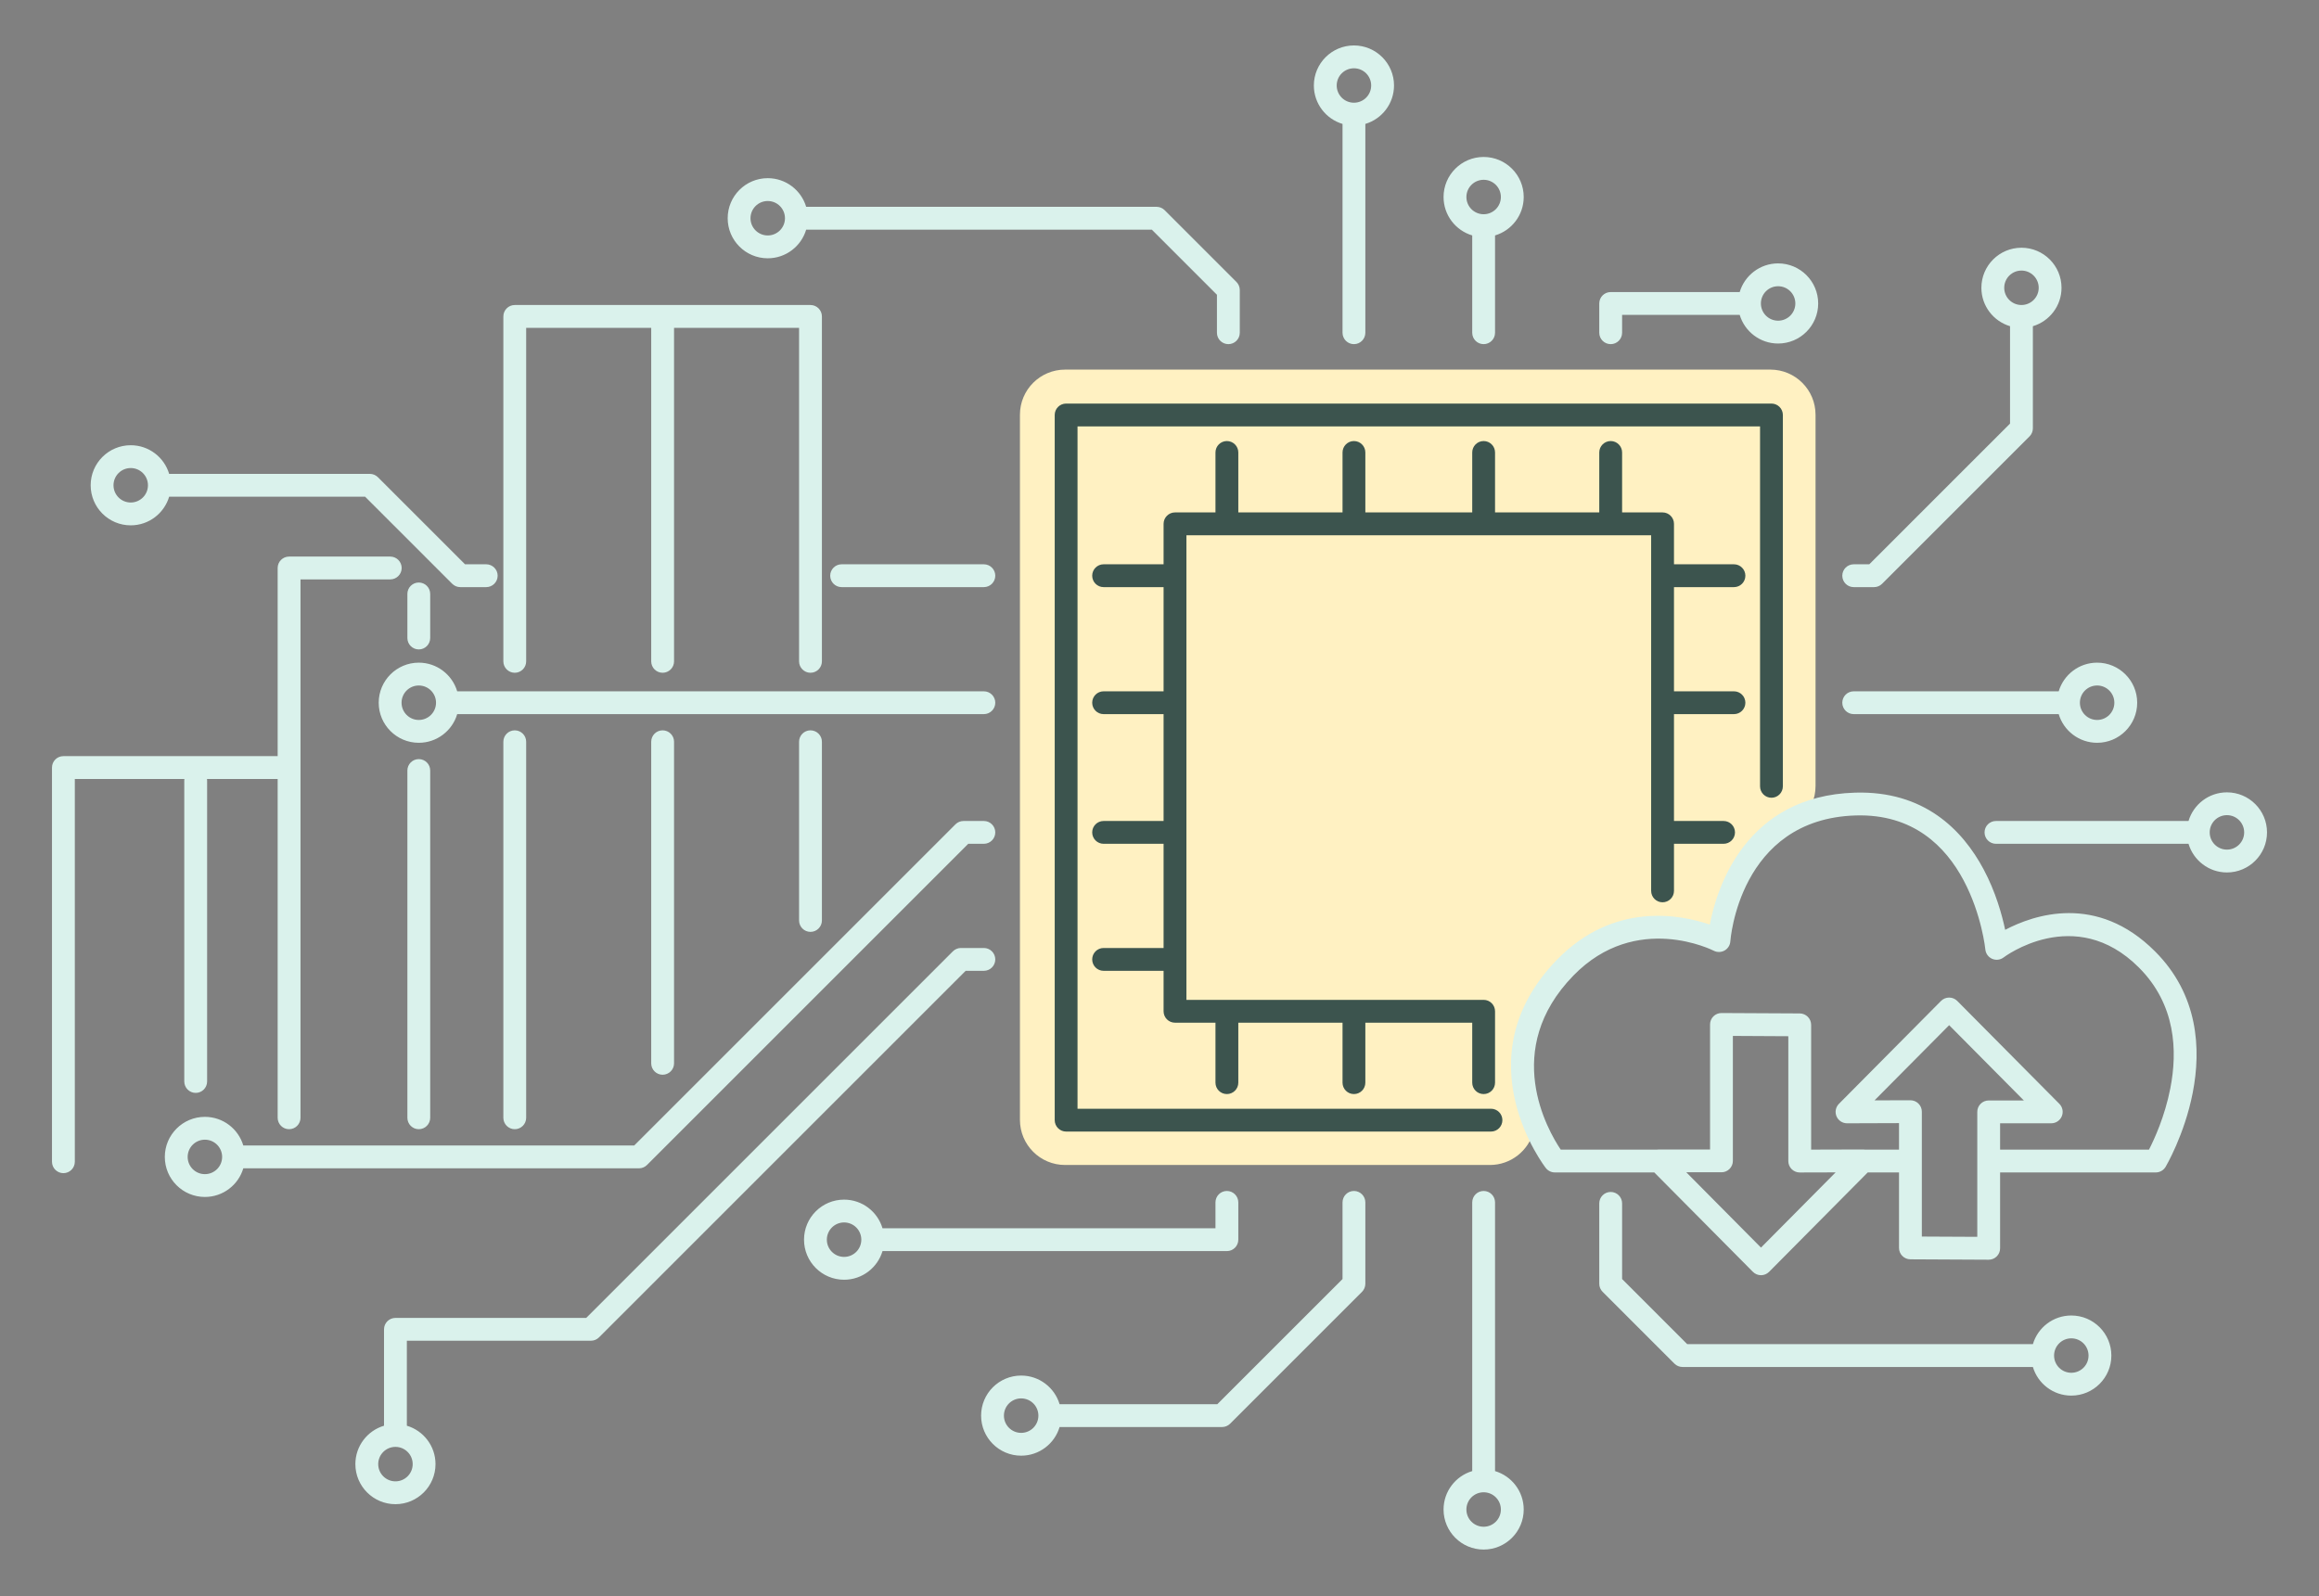
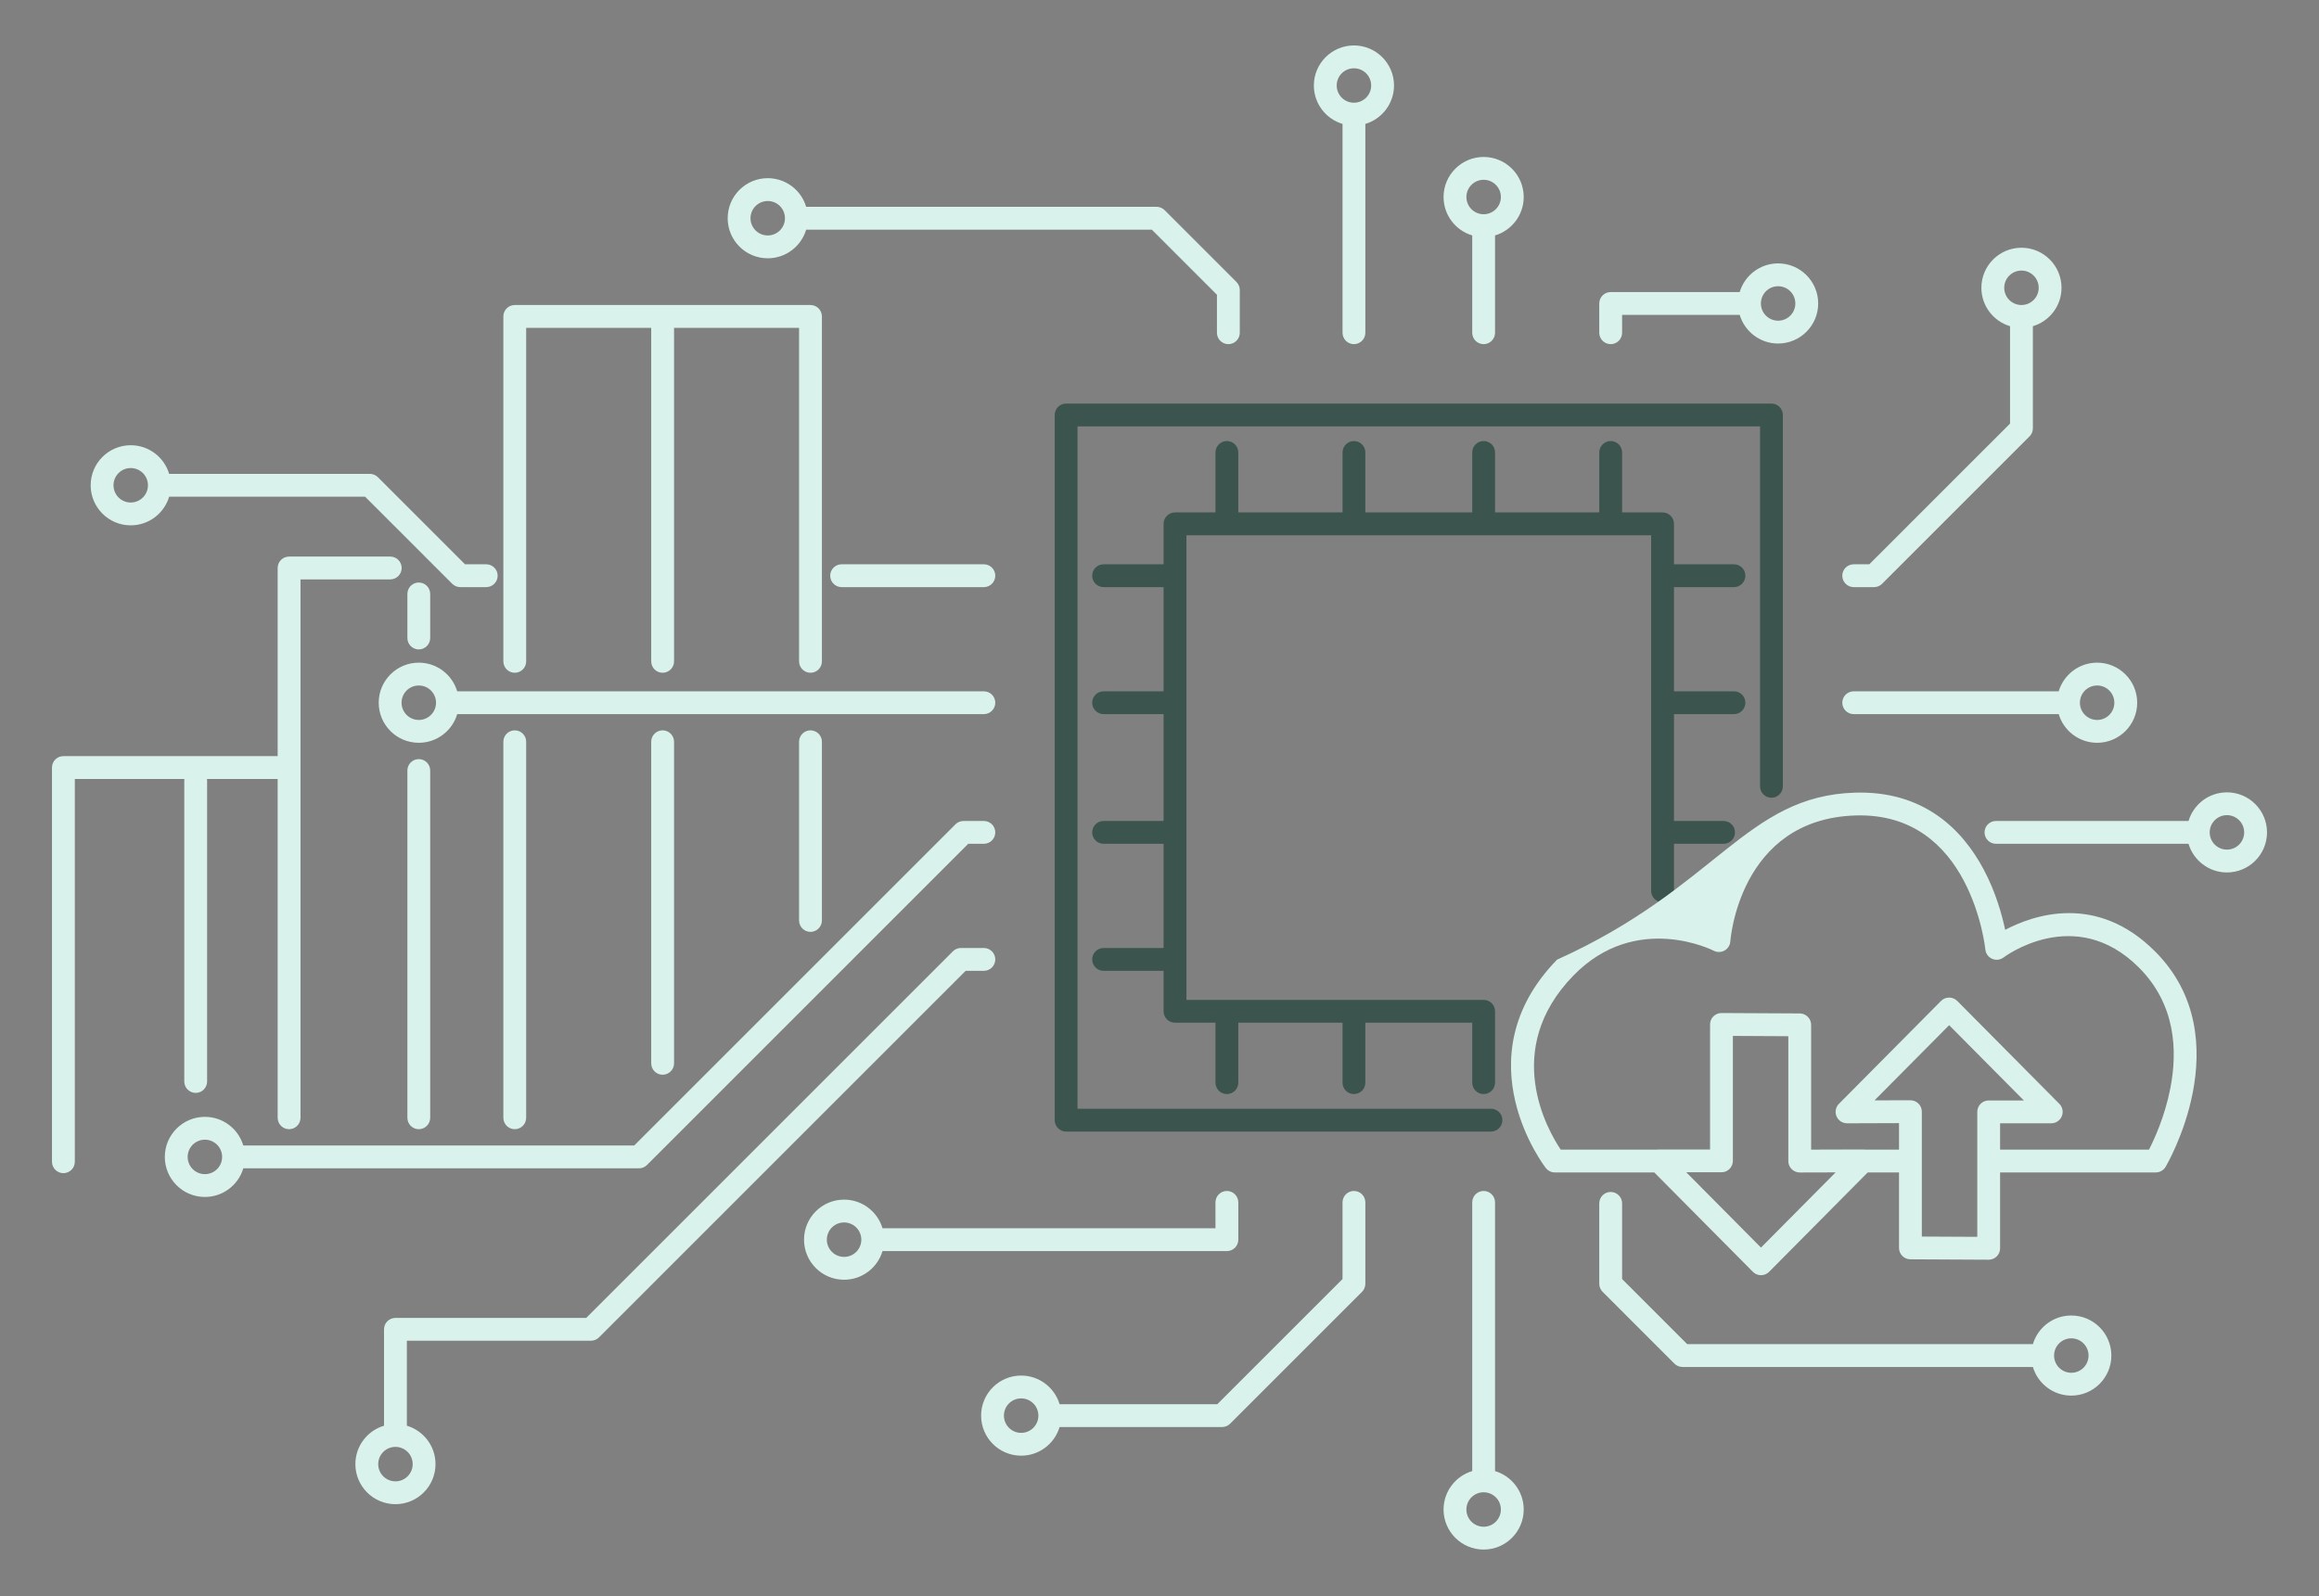
<svg xmlns="http://www.w3.org/2000/svg" xmlns:ns1="http://www.serif.com/" width="100%" height="100%" viewBox="0 0 931 641" version="1.1" xml:space="preserve" style="fill-rule:evenodd;clip-rule:evenodd;stroke-linejoin:round;stroke-miterlimit:2;">
  <rect x="0" y="0" width="931" height="641" fill="#808080" stroke="none" />
  <g transform="matrix(1,0,0,1,-23261,-6175)">
    <g id="technologie-enterprise-darkmode" ns1:id="technologie enterprise darkmode" transform="matrix(1,0,0,1,23293.5,7268.25)">
      <rect x="-32" y="-1093" width="930" height="640" style="fill:none;" />
      <g transform="matrix(0.976,0,0,0.976,-6950.72,-2613.71)">
-         <path d="M7719.17,2023.3C7717.09,2031.28 7709.83,2037.17 7701.2,2037.17L7526.45,2037.17C7516.19,2037.17 7507.88,2028.86 7507.88,2018.6L7507.88,1728.49C7507.88,1718.23 7516.19,1709.92 7526.45,1709.92L7816.57,1709.92C7826.82,1709.92 7835.14,1718.23 7835.14,1728.49L7835.14,1881.27C7835.14,1891.52 7826.82,1899.84 7816.57,1899.84C7816.46,1899.84 7816.35,1899.84 7816.24,1899.84C7815.98,1900.1 7815.72,1900.38 7815.44,1900.67C7815.25,1908.64 7810.02,1915.38 7802.82,1917.82C7798.98,1924.75 7795.72,1933.12 7794.48,1942.7C7789.97,1941.46 7785.61,1940.62 7781.42,1940.14C7778.61,1941.86 7775.31,1942.85 7771.78,1942.85C7768.49,1942.85 7765.39,1941.99 7762.71,1940.48C7739.48,1944.18 7723.51,1959.94 7716.75,1976.63L7716.75,2003.18C7716.75,2004.14 7716.68,2005.08 7716.54,2005.99L7716.97,2008.8C7718.75,2011.64 7719.77,2015 7719.77,2018.6C7719.77,2020.2 7719.57,2021.75 7719.19,2023.23L7719.2,2023.3L7719.17,2023.3Z" style="fill:rgb(255,241,194);" />
-       </g>
+         </g>
      <g transform="matrix(1,0,0,1,-4531,-10083)">
        <path d="M4965.64,9225.52L4941.56,9225.52C4939.03,9225.52 4936.98,9223.47 4936.98,9220.93C4936.98,9218.41 4939.03,9216.35 4941.56,9216.35L4965.64,9216.35L4965.64,9200.11C4965.64,9197.58 4967.69,9195.52 4970.23,9195.52L4986.47,9195.52L4986.47,9171.44C4986.47,9168.92 4988.52,9166.86 4991.05,9166.86C4993.58,9166.86 4995.64,9168.92 4995.64,9171.44L4995.64,9195.52L5037.48,9195.52L5037.48,9171.44C5037.48,9168.92 5039.53,9166.86 5042.06,9166.86C5044.59,9166.86 5046.64,9168.92 5046.64,9171.44L5046.64,9195.52L5089.55,9195.52L5089.55,9171.44C5089.55,9168.92 5091.6,9166.86 5094.13,9166.86C5096.66,9166.86 5098.71,9168.92 5098.71,9171.44L5098.71,9195.52L5140.55,9195.52L5140.55,9171.44C5140.55,9168.92 5142.61,9166.86 5145.14,9166.86C5147.66,9166.86 5149.72,9168.92 5149.72,9171.44L5149.72,9195.52L5165.96,9195.52C5168.49,9195.52 5170.55,9197.58 5170.55,9200.11L5170.55,9216.35L5194.63,9216.35C5197.16,9216.35 5199.21,9218.41 5199.21,9220.93C5199.21,9223.47 5197.16,9225.52 5194.63,9225.52L5170.55,9225.52L5170.55,9267.36L5194.63,9267.36C5197.16,9267.36 5199.21,9269.41 5199.21,9271.94C5199.21,9274.47 5197.16,9276.52 5194.63,9276.52L5170.55,9276.52L5170.55,9319.43L5190.46,9319.43C5192.99,9319.43 5195.04,9321.48 5195.04,9324.01C5195.04,9326.54 5192.99,9328.59 5190.46,9328.59L5170.55,9328.59L5170.55,9347.49C5170.55,9350.02 5168.49,9352.08 5165.96,9352.08C5163.43,9352.08 5161.38,9350.02 5161.38,9347.49L5161.38,9220.93L5161.38,9204.69L4991.05,9204.69L4974.81,9204.69L4974.81,9375.02L4974.81,9391.26L5094.13,9391.26C5096.66,9391.26 5098.71,9393.32 5098.71,9395.85L5098.71,9424.51C5098.71,9427.04 5096.66,9429.09 5094.13,9429.09C5091.6,9429.09 5089.55,9427.04 5089.55,9424.51L5089.55,9400.43L5046.64,9400.43L5046.64,9424.51C5046.64,9427.04 5044.59,9429.09 5042.06,9429.09C5039.53,9429.09 5037.48,9427.04 5037.48,9424.51L5037.48,9400.43L4995.64,9400.43L4995.64,9424.51C4995.64,9427.04 4993.58,9429.09 4991.05,9429.09C4988.52,9429.09 4986.47,9427.04 4986.47,9424.51L4986.47,9400.43L4970.23,9400.43C4967.69,9400.43 4965.64,9398.38 4965.64,9395.85L4965.64,9379.6L4941.56,9379.6C4939.03,9379.6 4936.98,9377.55 4936.98,9375.02C4936.98,9372.49 4939.03,9370.43 4941.56,9370.43L4965.64,9370.43L4965.64,9328.59L4941.56,9328.59C4939.03,9328.59 4936.98,9326.54 4936.98,9324.01C4936.98,9321.48 4939.03,9319.43 4941.56,9319.43L4965.64,9319.43L4965.64,9276.52L4941.56,9276.52C4939.03,9276.52 4936.98,9274.47 4936.98,9271.94C4936.98,9269.41 4939.03,9267.36 4941.56,9267.36L4965.64,9267.36L4965.64,9225.52ZM5214.26,9305.51C5214.26,9308.04 5212.21,9310.1 5209.68,9310.1C5207.15,9310.1 5205.1,9308.04 5205.1,9305.51C5205.1,9305.51 5205.1,9186.05 5205.1,9160.98L4931.09,9160.98L4931.09,9434.98L5097.08,9434.98C5099.61,9434.98 5101.66,9437.03 5101.66,9439.56C5101.66,9442.09 5099.61,9444.15 5097.08,9444.15L4926.51,9444.15C4923.98,9444.15 4921.93,9442.09 4921.93,9439.56L4921.93,9156.39C4921.93,9153.86 4923.98,9151.81 4926.51,9151.81L5209.68,9151.81C5212.21,9151.81 5214.26,9153.86 5214.26,9156.39L5214.26,9305.51Z" style="fill:rgb(60,84,78);" />
      </g>
      <g transform="matrix(1,0,0,1,-4531,-10083)">
-         <path d="M4852.8,9492.15C4850.82,9498.79 4844.66,9503.65 4837.37,9503.65C4828.49,9503.65 4821.29,9496.44 4821.29,9487.56C4821.29,9478.68 4828.49,9471.48 4837.37,9471.48C4844.66,9471.48 4850.82,9476.33 4852.8,9482.98L4986.47,9482.98L4986.47,9472.59C4986.47,9470.06 4988.52,9468 4991.05,9468C4993.58,9468 4995.64,9470.06 4995.64,9472.59L4995.64,9487.56C4995.64,9490.09 4993.58,9492.15 4991.05,9492.15L4852.8,9492.15ZM4844.29,9487.56C4844.29,9483.74 4841.19,9480.64 4837.37,9480.64C4833.56,9480.64 4830.45,9483.74 4830.45,9487.56C4830.45,9491.38 4833.56,9494.48 4837.37,9494.48C4841.19,9494.48 4844.29,9491.38 4844.29,9487.56ZM4822.15,9081.97C4820.17,9088.62 4814.01,9093.47 4806.72,9093.47C4797.84,9093.47 4790.64,9086.26 4790.64,9077.39C4790.64,9068.51 4797.84,9061.3 4806.72,9061.3C4814.01,9061.3 4820.17,9066.15 4822.15,9072.8L4962.81,9072.8C4964.03,9072.8 4965.2,9073.28 4966.06,9074.14L4994.89,9102.97C4995.75,9103.84 4996.23,9105 4996.23,9106.22L4996.23,9123.37C4996.23,9125.9 4994.17,9127.95 4991.65,9127.95C4989.11,9127.95 4987.06,9125.9 4987.06,9123.37L4987.06,9108.11L4960.92,9081.97L4822.15,9081.97ZM4813.64,9077.39C4813.64,9073.57 4810.54,9070.47 4806.72,9070.47C4802.9,9070.47 4799.8,9073.57 4799.8,9077.39C4799.8,9081.2 4802.9,9084.3 4806.72,9084.3C4810.54,9084.3 4813.64,9081.2 4813.64,9077.39ZM5162.64,9460.56L5122.71,9460.56C5121.3,9460.56 5119.97,9459.91 5119.1,9458.8C5119.1,9458.8 5084.82,9414.96 5123.6,9375.12C5146.46,9351.63 5173.34,9357.07 5184.92,9361.03C5187.78,9346.2 5199.28,9309.38 5243.2,9308.05C5270.9,9307.22 5286.36,9322.91 5294.87,9338.87C5299.71,9347.95 5302.24,9357.11 5303.51,9363.14C5314.91,9357.13 5340.23,9348.35 5363.66,9371.78C5381.11,9389.22 5382.22,9411.01 5378.82,9428.49C5375.51,9445.53 5367.92,9458.31 5367.92,9458.31C5367.1,9459.7 5365.6,9460.56 5363.98,9460.56L5301.47,9460.56L5301.47,9491.03C5301.47,9492.25 5300.99,9493.42 5300.12,9494.28C5299.26,9495.14 5298.09,9495.62 5296.87,9495.61L5265.44,9495.45C5262.92,9495.43 5260.89,9493.39 5260.89,9490.86C5260.89,9490.86 5260.89,9474.56 5260.89,9460.56L5248.33,9460.56L5208.74,9500.47C5207.88,9501.34 5206.7,9501.83 5205.48,9501.83C5204.26,9501.83 5203.09,9501.34 5202.23,9500.47L5162.64,9460.56ZM5301.47,9451.39C5301.47,9451.39 5361.25,9451.39 5361.25,9451.39C5363.35,9447.31 5367.62,9438.07 5369.82,9426.74C5372.73,9411.82 5372.07,9393.14 5357.18,9378.26C5331.43,9352.51 5302.89,9374.22 5302.89,9374.22C5301.57,9375.23 5299.81,9375.44 5298.28,9374.78C5296.76,9374.12 5295.71,9372.68 5295.55,9371.03C5295.55,9371.03 5294.16,9357.02 5286.78,9343.19C5279.64,9329.79 5266.72,9316.51 5243.48,9317.21C5196.53,9318.63 5193.17,9367.77 5193.17,9367.77C5193.07,9369.31 5192.19,9370.69 5190.85,9371.45C5189.5,9372.2 5187.87,9372.23 5186.5,9371.53C5186.5,9371.53 5155.43,9355.56 5130.16,9381.51C5101.22,9411.25 5119.83,9443.59 5125.07,9451.39L5163.78,9451.39C5164.02,9451.35 5164.25,9451.34 5164.49,9451.34L5185.03,9451.34L5185.03,9401.13C5185.03,9399.91 5185.51,9398.74 5186.38,9397.88C5187.24,9397.02 5188.41,9396.54 5189.63,9396.55L5221.05,9396.71C5223.58,9396.73 5225.61,9398.78 5225.61,9401.3L5225.61,9451.39L5228.82,9451.39L5246.46,9451.34C5246.71,9451.34 5246.95,9451.35 5247.18,9451.39L5260.89,9451.39L5260.89,9440.76L5240.04,9440.83C5238.18,9440.83 5236.51,9439.72 5235.79,9438.01C5235.08,9436.3 5235.46,9434.33 5236.77,9433.01L5277.76,9391.69C5278.62,9390.82 5279.79,9390.34 5281.02,9390.34C5282.24,9390.34 5283.41,9390.82 5284.27,9391.69L5325.26,9433.01C5326.57,9434.33 5326.95,9436.3 5326.24,9438C5325.53,9439.71 5323.86,9440.83 5322.01,9440.83L5301.47,9440.83L5301.47,9451.39ZM5270.05,9436.16L5270.05,9486.31L5292.31,9486.42L5292.31,9436.24C5292.31,9433.71 5294.36,9431.66 5296.89,9431.66L5311.01,9431.66L5281.02,9401.43L5251.06,9431.62L5265.45,9431.58C5266.67,9431.58 5267.84,9432.06 5268.7,9432.92C5269.57,9433.78 5270.05,9434.94 5270.05,9436.16ZM5175.49,9460.5L5205.48,9490.74L5235.44,9460.54L5228.84,9460.56L5228.83,9460.56L5221.04,9460.58C5219.83,9460.59 5218.66,9460.1 5217.79,9459.24C5216.93,9458.38 5216.45,9457.22 5216.45,9456C5216.45,9455.99 5216.45,9455.98 5216.45,9455.97L5216.45,9405.86L5194.19,9405.74L5194.19,9455.92C5194.19,9458.45 5192.14,9460.5 5189.61,9460.5L5175.49,9460.5ZM5314.64,9538.68L5173.97,9538.68C5172.75,9538.68 5171.58,9538.2 5170.73,9537.34L5141.9,9508.51C5141.03,9507.64 5140.55,9506.48 5140.55,9505.26L5140.55,9472.98C5140.55,9470.45 5142.61,9468.4 5145.14,9468.4C5147.66,9468.4 5149.72,9470.45 5149.72,9472.98L5149.72,9503.37L5175.86,9529.51L5314.64,9529.51C5316.61,9522.86 5322.77,9518.01 5330.06,9518.01C5338.94,9518.01 5346.14,9525.22 5346.14,9534.1C5346.14,9542.97 5338.94,9550.18 5330.06,9550.18C5322.77,9550.18 5316.61,9545.33 5314.64,9538.68ZM5323.14,9534.1C5323.14,9537.92 5326.24,9541.01 5330.06,9541.01C5333.88,9541.01 5336.98,9537.92 5336.98,9534.1C5336.98,9530.28 5333.88,9527.18 5330.06,9527.18C5326.24,9527.18 5323.14,9530.28 5323.14,9534.1ZM5314.63,9120.74L5314.63,9161.75C5314.63,9162.97 5314.15,9164.13 5313.29,9164.99L5254.1,9224.18C5253.24,9225.04 5252.08,9225.52 5250.86,9225.52L5242.7,9225.52C5240.17,9225.52 5238.12,9223.47 5238.12,9220.93C5238.12,9218.41 5240.17,9216.35 5242.7,9216.35L5248.96,9216.35L5305.46,9159.85L5305.46,9120.74C5298.82,9118.76 5293.96,9112.6 5293.96,9105.32C5293.96,9096.44 5301.17,9089.23 5310.05,9089.23C5318.92,9089.23 5326.13,9096.44 5326.13,9105.32C5326.13,9112.6 5321.28,9118.76 5314.63,9120.74ZM5310.05,9112.23C5313.86,9112.23 5316.97,9109.13 5316.97,9105.32C5316.97,9101.5 5313.86,9098.4 5310.05,9098.4C5306.23,9098.4 5303.13,9101.5 5303.13,9105.32C5303.13,9109.13 5306.23,9112.23 5310.05,9112.23ZM4682.05,9276.52C4680.08,9283.17 4673.91,9288.03 4666.63,9288.03C4657.75,9288.03 4650.54,9280.82 4650.54,9271.94C4650.54,9263.06 4657.75,9255.85 4666.63,9255.85C4673.91,9255.85 4680.08,9260.71 4682.05,9267.36L4893.48,9267.36C4896.02,9267.36 4898.07,9269.41 4898.07,9271.94C4898.07,9274.47 4896.02,9276.52 4893.48,9276.52L4682.05,9276.52ZM4673.55,9271.94C4673.55,9268.12 4670.45,9265.02 4666.63,9265.02C4662.81,9265.02 4659.71,9268.12 4659.71,9271.94C4659.71,9275.76 4662.81,9278.86 4666.63,9278.86C4670.45,9278.86 4673.55,9275.76 4673.55,9271.94ZM4596.18,9458.91C4594.21,9465.56 4588.05,9470.41 4580.76,9470.41C4571.88,9470.41 4564.67,9463.21 4564.67,9454.33C4564.67,9445.45 4571.88,9438.24 4580.76,9438.24C4588.05,9438.24 4594.21,9443.1 4596.18,9449.75L4753.11,9449.75L4882.09,9320.77C4882.94,9319.91 4884.11,9319.43 4885.33,9319.43L4893.48,9319.43C4896.02,9319.43 4898.07,9321.48 4898.07,9324.01C4898.07,9326.54 4896.02,9328.59 4893.48,9328.59L4887.22,9328.59L4758.25,9457.57C4757.39,9458.43 4756.23,9458.91 4755.01,9458.91L4596.18,9458.91ZM4587.68,9454.33C4587.68,9450.51 4584.58,9447.41 4580.76,9447.41C4576.94,9447.41 4573.84,9450.51 4573.84,9454.33C4573.84,9458.15 4576.94,9461.25 4580.76,9461.25C4584.58,9461.25 4587.68,9458.15 4587.68,9454.33ZM4566.41,9189.21C4564.43,9195.85 4558.27,9200.71 4550.98,9200.71C4542.11,9200.71 4534.9,9193.5 4534.9,9184.62C4534.9,9175.74 4542.11,9168.54 4550.98,9168.54C4558.27,9168.54 4564.43,9173.39 4566.41,9180.04L4646.98,9180.04C4648.19,9180.04 4649.36,9180.52 4650.22,9181.38L4685.19,9216.35L4693.7,9216.35C4696.23,9216.35 4698.29,9218.41 4698.29,9220.93C4698.29,9223.47 4696.23,9225.52 4693.7,9225.52L4683.29,9225.52C4682.08,9225.52 4680.91,9225.04 4680.05,9224.18L4645.08,9189.21L4566.41,9189.21ZM4557.9,9184.62C4557.9,9180.8 4554.8,9177.7 4550.98,9177.7C4547.16,9177.7 4544.07,9180.8 4544.07,9184.62C4544.07,9188.44 4547.16,9191.54 4550.98,9191.54C4554.8,9191.54 4557.9,9188.44 4557.9,9184.62ZM4661.84,9562.27C4668.49,9564.24 4673.34,9570.41 4673.34,9577.69C4673.34,9586.57 4666.13,9593.78 4657.26,9593.78C4648.38,9593.78 4641.17,9586.57 4641.17,9577.69C4641.17,9570.41 4646.02,9564.24 4652.67,9562.27L4652.67,9523.56C4652.67,9521.03 4654.73,9518.98 4657.26,9518.98L4733.85,9518.98L4881.04,9371.78C4881.9,9370.92 4883.07,9370.43 4884.28,9370.43L4893.48,9370.43C4896.02,9370.43 4898.07,9372.49 4898.07,9375.02C4898.07,9377.55 4896.02,9379.6 4893.48,9379.6L4886.18,9379.6L4738.98,9526.8C4738.12,9527.66 4736.96,9528.14 4735.74,9528.14L4661.84,9528.14L4661.84,9562.27ZM4657.26,9570.77C4653.44,9570.77 4650.34,9573.87 4650.34,9577.69C4650.34,9581.51 4653.44,9584.61 4657.26,9584.61C4661.07,9584.61 4664.18,9581.51 4664.18,9577.69C4664.18,9573.87 4661.07,9570.77 4657.26,9570.77ZM4572.53,9302.56L4528.54,9302.56L4528.54,9456.27C4528.54,9458.8 4526.48,9460.85 4523.95,9460.85C4521.43,9460.85 4519.37,9458.8 4519.37,9456.27L4519.37,9297.98C4519.37,9295.44 4521.42,9293.39 4523.95,9293.39L4609.97,9293.39L4609.97,9217.84C4609.97,9215.3 4612.03,9213.25 4614.56,9213.25L4655.17,9213.25C4657.7,9213.25 4659.76,9215.31 4659.76,9217.84C4659.76,9220.36 4657.7,9222.42 4655.17,9222.42C4655.17,9222.42 4619.14,9222.42 4619.14,9222.42L4619.14,9438.61C4619.14,9441.14 4617.09,9443.2 4614.56,9443.2C4612.03,9443.2 4609.97,9441.14 4609.97,9438.61L4609.97,9302.56L4581.6,9302.56C4581.63,9302.78 4581.65,9303 4581.65,9303.23L4581.65,9424.03C4581.65,9426.57 4579.6,9428.62 4577.07,9428.62C4574.54,9428.62 4572.48,9426.57 4572.48,9424.03L4572.48,9303.23C4572.48,9303 4572.5,9302.78 4572.53,9302.56ZM4759.94,9121.4L4709.74,9121.4L4709.74,9255.33C4709.74,9257.85 4707.69,9259.91 4705.16,9259.91C4702.63,9259.91 4700.58,9257.85 4700.58,9255.33L4700.58,9116.82C4700.58,9114.29 4702.63,9112.23 4705.16,9112.23L4823.88,9112.23C4826.41,9112.23 4828.47,9114.29 4828.47,9116.82L4828.47,9255.33C4828.47,9257.85 4826.41,9259.91 4823.88,9259.91C4821.35,9259.91 4819.3,9257.85 4819.3,9255.33L4819.3,9121.4L4769.11,9121.4L4769.11,9255.33C4769.11,9257.85 4767.05,9259.91 4764.52,9259.91C4761.99,9259.91 4759.94,9257.85 4759.94,9255.33L4759.94,9121.4ZM4759.94,9287.61C4759.94,9285.08 4761.99,9283.03 4764.52,9283.03C4767.05,9283.03 4769.11,9285.08 4769.11,9287.61L4769.11,9416.75C4769.11,9419.27 4767.05,9421.33 4764.52,9421.33C4761.99,9421.33 4759.94,9419.27 4759.94,9416.75L4759.94,9287.61ZM4700.58,9287.61C4700.58,9285.08 4702.63,9283.03 4705.16,9283.03C4707.69,9283.03 4709.74,9285.08 4709.74,9287.61L4709.74,9438.61C4709.74,9441.14 4707.69,9443.2 4705.16,9443.2C4702.63,9443.2 4700.58,9441.14 4700.58,9438.61L4700.58,9287.61ZM4828.47,9359.37C4828.47,9361.9 4826.41,9363.96 4823.88,9363.96C4821.35,9363.96 4819.3,9361.9 4819.3,9359.37L4819.3,9287.61C4819.3,9285.08 4821.35,9283.03 4823.88,9283.03C4826.41,9283.03 4828.47,9285.08 4828.47,9287.61L4828.47,9359.37ZM4662.05,9299.16C4662.05,9296.63 4664.1,9294.58 4666.63,9294.58C4669.16,9294.58 4671.21,9296.63 4671.21,9299.16L4671.21,9438.61C4671.21,9441.14 4669.16,9443.2 4666.63,9443.2C4664.1,9443.2 4662.05,9441.14 4662.05,9438.61L4662.05,9299.16ZM4662.05,9228.25C4662.05,9225.72 4664.1,9223.67 4666.63,9223.67C4669.16,9223.67 4671.21,9225.72 4671.21,9228.25L4671.21,9245.95C4671.21,9248.48 4669.16,9250.54 4666.63,9250.54C4664.1,9250.54 4662.05,9248.48 4662.05,9245.95L4662.05,9228.25ZM4893.48,9216.35C4896.02,9216.35 4898.07,9218.41 4898.07,9220.93C4898.07,9223.47 4896.02,9225.52 4893.48,9225.52L4836.38,9225.52C4833.85,9225.52 4831.8,9223.47 4831.8,9220.93C4831.8,9218.41 4833.85,9216.35 4836.38,9216.35L4893.48,9216.35ZM5098.71,9580.49C5105.36,9582.47 5110.22,9588.63 5110.22,9595.92C5110.22,9604.79 5103.01,9612 5094.13,9612C5085.25,9612 5078.04,9604.79 5078.04,9595.92C5078.04,9588.63 5082.9,9582.47 5089.55,9580.49L5089.55,9472.59C5089.55,9470.06 5091.6,9468 5094.13,9468C5096.66,9468 5098.71,9470.06 5098.71,9472.59L5098.71,9580.49ZM5094.13,9589C5090.31,9589 5087.21,9592.1 5087.21,9595.92C5087.21,9599.74 5090.31,9602.84 5094.13,9602.84C5097.95,9602.84 5101.05,9599.74 5101.05,9595.92C5101.05,9592.1 5097.95,9589 5094.13,9589ZM4923.89,9562.8C4921.91,9569.45 4915.75,9574.3 4908.46,9574.3C4899.58,9574.3 4892.38,9567.09 4892.38,9558.22C4892.38,9549.34 4899.58,9542.13 4908.46,9542.13C4915.75,9542.13 4921.91,9546.99 4923.89,9553.63L4987.21,9553.63L5037.48,9503.37L5037.48,9472.59C5037.48,9470.06 5039.53,9468 5042.06,9468C5044.59,9468 5046.64,9470.06 5046.64,9472.59L5046.64,9505.26C5046.64,9506.48 5046.16,9507.64 5045.3,9508.51L4992.35,9561.46C4991.49,9562.32 4990.32,9562.8 4989.11,9562.8L4923.89,9562.8ZM4915.38,9558.22C4915.38,9554.4 4912.28,9551.3 4908.46,9551.3C4904.64,9551.3 4901.54,9554.4 4901.54,9558.22C4901.54,9562.04 4904.64,9565.14 4908.46,9565.14C4912.28,9565.14 4915.38,9562.04 4915.38,9558.22ZM5377.12,9328.59L5299.81,9328.59C5297.28,9328.59 5295.23,9326.54 5295.23,9324.01C5295.23,9321.48 5297.28,9319.43 5299.81,9319.43L5377.12,9319.43C5379.1,9312.78 5385.26,9307.93 5392.54,9307.93C5401.42,9307.93 5408.63,9315.13 5408.63,9324.01C5408.63,9332.89 5401.42,9340.1 5392.54,9340.1C5385.26,9340.1 5379.1,9335.24 5377.12,9328.59ZM5385.62,9324.01C5385.62,9327.83 5388.72,9330.93 5392.54,9330.93C5396.36,9330.93 5399.46,9327.83 5399.46,9324.01C5399.46,9320.19 5396.36,9317.09 5392.54,9317.09C5388.72,9317.09 5385.62,9320.19 5385.62,9324.01ZM5325,9276.52L5242.7,9276.52C5240.17,9276.52 5238.12,9274.47 5238.12,9271.94C5238.12,9269.41 5240.17,9267.36 5242.7,9267.36L5325,9267.36C5326.98,9260.71 5333.14,9255.85 5340.43,9255.85C5349.3,9255.85 5356.51,9263.06 5356.51,9271.94C5356.51,9280.82 5349.3,9288.03 5340.43,9288.03C5333.14,9288.03 5326.98,9283.17 5325,9276.52ZM5340.43,9265.02C5336.61,9265.02 5333.51,9268.12 5333.51,9271.94C5333.51,9275.76 5336.61,9278.86 5340.43,9278.86C5344.24,9278.86 5347.34,9275.76 5347.34,9271.94C5347.34,9268.12 5344.24,9265.02 5340.43,9265.02ZM5196.93,9116.19C5184.97,9116.19 5149.72,9116.19 5149.72,9116.19L5149.72,9123.37C5149.72,9125.9 5147.66,9127.95 5145.14,9127.95C5142.61,9127.95 5140.55,9125.9 5140.55,9123.37L5140.55,9111.61C5140.55,9109.08 5142.6,9107.03 5145.14,9107.03L5196.93,9107.03C5198.91,9100.38 5205.07,9095.52 5212.35,9095.52C5221.23,9095.52 5228.44,9102.73 5228.44,9111.61C5228.44,9120.49 5221.23,9127.7 5212.35,9127.7C5205.07,9127.7 5198.91,9122.84 5196.93,9116.19ZM5205.44,9111.61C5205.44,9115.43 5208.53,9118.53 5212.35,9118.53C5216.17,9118.53 5219.27,9115.43 5219.27,9111.61C5219.27,9107.79 5216.17,9104.69 5212.35,9104.69C5208.53,9104.69 5205.44,9107.79 5205.44,9111.61ZM5089.55,9084.29C5082.9,9082.31 5078.04,9076.15 5078.04,9068.86C5078.04,9059.99 5085.25,9052.78 5094.13,9052.78C5103.01,9052.78 5110.22,9059.99 5110.22,9068.86C5110.22,9076.15 5105.36,9082.31 5098.71,9084.29L5098.71,9123.37C5098.71,9125.9 5096.66,9127.95 5094.13,9127.95C5091.6,9127.95 5089.55,9125.9 5089.55,9123.37L5089.55,9084.29ZM5094.13,9075.78C5097.95,9075.78 5101.05,9072.68 5101.05,9068.86C5101.05,9065.05 5097.95,9061.95 5094.13,9061.95C5090.31,9061.95 5087.21,9065.05 5087.21,9068.86C5087.21,9072.68 5090.31,9075.78 5094.13,9075.78ZM5037.48,9039.51C5030.83,9037.53 5025.97,9031.37 5025.97,9024.08C5025.97,9015.21 5033.18,9008 5042.06,9008C5050.94,9008 5058.15,9015.21 5058.15,9024.08C5058.15,9031.37 5053.29,9037.53 5046.64,9039.51L5046.64,9123.37C5046.64,9125.9 5044.59,9127.95 5042.06,9127.95C5039.53,9127.95 5037.48,9125.9 5037.48,9123.37L5037.48,9039.51ZM5042.06,9031C5045.88,9031 5048.98,9027.9 5048.98,9024.08C5048.98,9020.26 5045.88,9017.17 5042.06,9017.17C5038.24,9017.17 5035.14,9020.26 5035.14,9024.08C5035.14,9027.9 5038.24,9031 5042.06,9031Z" style="fill:rgb(218,242,236);" />
+         <path d="M4852.8,9492.15C4850.82,9498.79 4844.66,9503.65 4837.37,9503.65C4828.49,9503.65 4821.29,9496.44 4821.29,9487.56C4821.29,9478.68 4828.49,9471.48 4837.37,9471.48C4844.66,9471.48 4850.82,9476.33 4852.8,9482.98L4986.47,9482.98L4986.47,9472.59C4986.47,9470.06 4988.52,9468 4991.05,9468C4993.58,9468 4995.64,9470.06 4995.64,9472.59L4995.64,9487.56C4995.64,9490.09 4993.58,9492.15 4991.05,9492.15L4852.8,9492.15ZM4844.29,9487.56C4844.29,9483.74 4841.19,9480.64 4837.37,9480.64C4833.56,9480.64 4830.45,9483.74 4830.45,9487.56C4830.45,9491.38 4833.56,9494.48 4837.37,9494.48C4841.19,9494.48 4844.29,9491.38 4844.29,9487.56ZM4822.15,9081.97C4820.17,9088.62 4814.01,9093.47 4806.72,9093.47C4797.84,9093.47 4790.64,9086.26 4790.64,9077.39C4790.64,9068.51 4797.84,9061.3 4806.72,9061.3C4814.01,9061.3 4820.17,9066.15 4822.15,9072.8L4962.81,9072.8C4964.03,9072.8 4965.2,9073.28 4966.06,9074.14L4994.89,9102.97C4995.75,9103.84 4996.23,9105 4996.23,9106.22L4996.23,9123.37C4996.23,9125.9 4994.17,9127.95 4991.65,9127.95C4989.11,9127.95 4987.06,9125.9 4987.06,9123.37L4987.06,9108.11L4960.92,9081.97L4822.15,9081.97ZM4813.64,9077.39C4813.64,9073.57 4810.54,9070.47 4806.72,9070.47C4802.9,9070.47 4799.8,9073.57 4799.8,9077.39C4799.8,9081.2 4802.9,9084.3 4806.72,9084.3C4810.54,9084.3 4813.64,9081.2 4813.64,9077.39ZM5162.64,9460.56L5122.71,9460.56C5121.3,9460.56 5119.97,9459.91 5119.1,9458.8C5119.1,9458.8 5084.82,9414.96 5123.6,9375.12C5187.78,9346.2 5199.28,9309.38 5243.2,9308.05C5270.9,9307.22 5286.36,9322.91 5294.87,9338.87C5299.71,9347.95 5302.24,9357.11 5303.51,9363.14C5314.91,9357.13 5340.23,9348.35 5363.66,9371.78C5381.11,9389.22 5382.22,9411.01 5378.82,9428.49C5375.51,9445.53 5367.92,9458.31 5367.92,9458.31C5367.1,9459.7 5365.6,9460.56 5363.98,9460.56L5301.47,9460.56L5301.47,9491.03C5301.47,9492.25 5300.99,9493.42 5300.12,9494.28C5299.26,9495.14 5298.09,9495.62 5296.87,9495.61L5265.44,9495.45C5262.92,9495.43 5260.89,9493.39 5260.89,9490.86C5260.89,9490.86 5260.89,9474.56 5260.89,9460.56L5248.33,9460.56L5208.74,9500.47C5207.88,9501.34 5206.7,9501.83 5205.48,9501.83C5204.26,9501.83 5203.09,9501.34 5202.23,9500.47L5162.64,9460.56ZM5301.47,9451.39C5301.47,9451.39 5361.25,9451.39 5361.25,9451.39C5363.35,9447.31 5367.62,9438.07 5369.82,9426.74C5372.73,9411.82 5372.07,9393.14 5357.18,9378.26C5331.43,9352.51 5302.89,9374.22 5302.89,9374.22C5301.57,9375.23 5299.81,9375.44 5298.28,9374.78C5296.76,9374.12 5295.71,9372.68 5295.55,9371.03C5295.55,9371.03 5294.16,9357.02 5286.78,9343.19C5279.64,9329.79 5266.72,9316.51 5243.48,9317.21C5196.53,9318.63 5193.17,9367.77 5193.17,9367.77C5193.07,9369.31 5192.19,9370.69 5190.85,9371.45C5189.5,9372.2 5187.87,9372.23 5186.5,9371.53C5186.5,9371.53 5155.43,9355.56 5130.16,9381.51C5101.22,9411.25 5119.83,9443.59 5125.07,9451.39L5163.78,9451.39C5164.02,9451.35 5164.25,9451.34 5164.49,9451.34L5185.03,9451.34L5185.03,9401.13C5185.03,9399.91 5185.51,9398.74 5186.38,9397.88C5187.24,9397.02 5188.41,9396.54 5189.63,9396.55L5221.05,9396.71C5223.58,9396.73 5225.61,9398.78 5225.61,9401.3L5225.61,9451.39L5228.82,9451.39L5246.46,9451.34C5246.71,9451.34 5246.95,9451.35 5247.18,9451.39L5260.89,9451.39L5260.89,9440.76L5240.04,9440.83C5238.18,9440.83 5236.51,9439.72 5235.79,9438.01C5235.08,9436.3 5235.46,9434.33 5236.77,9433.01L5277.76,9391.69C5278.62,9390.82 5279.79,9390.34 5281.02,9390.34C5282.24,9390.34 5283.41,9390.82 5284.27,9391.69L5325.26,9433.01C5326.57,9434.33 5326.95,9436.3 5326.24,9438C5325.53,9439.71 5323.86,9440.83 5322.01,9440.83L5301.47,9440.83L5301.47,9451.39ZM5270.05,9436.16L5270.05,9486.31L5292.31,9486.42L5292.31,9436.24C5292.31,9433.71 5294.36,9431.66 5296.89,9431.66L5311.01,9431.66L5281.02,9401.43L5251.06,9431.62L5265.45,9431.58C5266.67,9431.58 5267.84,9432.06 5268.7,9432.92C5269.57,9433.78 5270.05,9434.94 5270.05,9436.16ZM5175.49,9460.5L5205.48,9490.74L5235.44,9460.54L5228.84,9460.56L5228.83,9460.56L5221.04,9460.58C5219.83,9460.59 5218.66,9460.1 5217.79,9459.24C5216.93,9458.38 5216.45,9457.22 5216.45,9456C5216.45,9455.99 5216.45,9455.98 5216.45,9455.97L5216.45,9405.86L5194.19,9405.74L5194.19,9455.92C5194.19,9458.45 5192.14,9460.5 5189.61,9460.5L5175.49,9460.5ZM5314.64,9538.68L5173.97,9538.68C5172.75,9538.68 5171.58,9538.2 5170.73,9537.34L5141.9,9508.51C5141.03,9507.64 5140.55,9506.48 5140.55,9505.26L5140.55,9472.98C5140.55,9470.45 5142.61,9468.4 5145.14,9468.4C5147.66,9468.4 5149.72,9470.45 5149.72,9472.98L5149.72,9503.37L5175.86,9529.51L5314.64,9529.51C5316.61,9522.86 5322.77,9518.01 5330.06,9518.01C5338.94,9518.01 5346.14,9525.22 5346.14,9534.1C5346.14,9542.97 5338.94,9550.18 5330.06,9550.18C5322.77,9550.18 5316.61,9545.33 5314.64,9538.68ZM5323.14,9534.1C5323.14,9537.92 5326.24,9541.01 5330.06,9541.01C5333.88,9541.01 5336.98,9537.92 5336.98,9534.1C5336.98,9530.28 5333.88,9527.18 5330.06,9527.18C5326.24,9527.18 5323.14,9530.28 5323.14,9534.1ZM5314.63,9120.74L5314.63,9161.75C5314.63,9162.97 5314.15,9164.13 5313.29,9164.99L5254.1,9224.18C5253.24,9225.04 5252.08,9225.52 5250.86,9225.52L5242.7,9225.52C5240.17,9225.52 5238.12,9223.47 5238.12,9220.93C5238.12,9218.41 5240.17,9216.35 5242.7,9216.35L5248.96,9216.35L5305.46,9159.85L5305.46,9120.74C5298.82,9118.76 5293.96,9112.6 5293.96,9105.32C5293.96,9096.44 5301.17,9089.23 5310.05,9089.23C5318.92,9089.23 5326.13,9096.44 5326.13,9105.32C5326.13,9112.6 5321.28,9118.76 5314.63,9120.74ZM5310.05,9112.23C5313.86,9112.23 5316.97,9109.13 5316.97,9105.32C5316.97,9101.5 5313.86,9098.4 5310.05,9098.4C5306.23,9098.4 5303.13,9101.5 5303.13,9105.32C5303.13,9109.13 5306.23,9112.23 5310.05,9112.23ZM4682.05,9276.52C4680.08,9283.17 4673.91,9288.03 4666.63,9288.03C4657.75,9288.03 4650.54,9280.82 4650.54,9271.94C4650.54,9263.06 4657.75,9255.85 4666.63,9255.85C4673.91,9255.85 4680.08,9260.71 4682.05,9267.36L4893.48,9267.36C4896.02,9267.36 4898.07,9269.41 4898.07,9271.94C4898.07,9274.47 4896.02,9276.52 4893.48,9276.52L4682.05,9276.52ZM4673.55,9271.94C4673.55,9268.12 4670.45,9265.02 4666.63,9265.02C4662.81,9265.02 4659.71,9268.12 4659.71,9271.94C4659.71,9275.76 4662.81,9278.86 4666.63,9278.86C4670.45,9278.86 4673.55,9275.76 4673.55,9271.94ZM4596.18,9458.91C4594.21,9465.56 4588.05,9470.41 4580.76,9470.41C4571.88,9470.41 4564.67,9463.21 4564.67,9454.33C4564.67,9445.45 4571.88,9438.24 4580.76,9438.24C4588.05,9438.24 4594.21,9443.1 4596.18,9449.75L4753.11,9449.75L4882.09,9320.77C4882.94,9319.91 4884.11,9319.43 4885.33,9319.43L4893.48,9319.43C4896.02,9319.43 4898.07,9321.48 4898.07,9324.01C4898.07,9326.54 4896.02,9328.59 4893.48,9328.59L4887.22,9328.59L4758.25,9457.57C4757.39,9458.43 4756.23,9458.91 4755.01,9458.91L4596.18,9458.91ZM4587.68,9454.33C4587.68,9450.51 4584.58,9447.41 4580.76,9447.41C4576.94,9447.41 4573.84,9450.51 4573.84,9454.33C4573.84,9458.15 4576.94,9461.25 4580.76,9461.25C4584.58,9461.25 4587.68,9458.15 4587.68,9454.33ZM4566.41,9189.21C4564.43,9195.85 4558.27,9200.71 4550.98,9200.71C4542.11,9200.71 4534.9,9193.5 4534.9,9184.62C4534.9,9175.74 4542.11,9168.54 4550.98,9168.54C4558.27,9168.54 4564.43,9173.39 4566.41,9180.04L4646.98,9180.04C4648.19,9180.04 4649.36,9180.52 4650.22,9181.38L4685.19,9216.35L4693.7,9216.35C4696.23,9216.35 4698.29,9218.41 4698.29,9220.93C4698.29,9223.47 4696.23,9225.52 4693.7,9225.52L4683.29,9225.52C4682.08,9225.52 4680.91,9225.04 4680.05,9224.18L4645.08,9189.21L4566.41,9189.21ZM4557.9,9184.62C4557.9,9180.8 4554.8,9177.7 4550.98,9177.7C4547.16,9177.7 4544.07,9180.8 4544.07,9184.62C4544.07,9188.44 4547.16,9191.54 4550.98,9191.54C4554.8,9191.54 4557.9,9188.44 4557.9,9184.62ZM4661.84,9562.27C4668.49,9564.24 4673.34,9570.41 4673.34,9577.69C4673.34,9586.57 4666.13,9593.78 4657.26,9593.78C4648.38,9593.78 4641.17,9586.57 4641.17,9577.69C4641.17,9570.41 4646.02,9564.24 4652.67,9562.27L4652.67,9523.56C4652.67,9521.03 4654.73,9518.98 4657.26,9518.98L4733.85,9518.98L4881.04,9371.78C4881.9,9370.92 4883.07,9370.43 4884.28,9370.43L4893.48,9370.43C4896.02,9370.43 4898.07,9372.49 4898.07,9375.02C4898.07,9377.55 4896.02,9379.6 4893.48,9379.6L4886.18,9379.6L4738.98,9526.8C4738.12,9527.66 4736.96,9528.14 4735.74,9528.14L4661.84,9528.14L4661.84,9562.27ZM4657.26,9570.77C4653.44,9570.77 4650.34,9573.87 4650.34,9577.69C4650.34,9581.51 4653.44,9584.61 4657.26,9584.61C4661.07,9584.61 4664.18,9581.51 4664.18,9577.69C4664.18,9573.87 4661.07,9570.77 4657.26,9570.77ZM4572.53,9302.56L4528.54,9302.56L4528.54,9456.27C4528.54,9458.8 4526.48,9460.85 4523.95,9460.85C4521.43,9460.85 4519.37,9458.8 4519.37,9456.27L4519.37,9297.98C4519.37,9295.44 4521.42,9293.39 4523.95,9293.39L4609.97,9293.39L4609.97,9217.84C4609.97,9215.3 4612.03,9213.25 4614.56,9213.25L4655.17,9213.25C4657.7,9213.25 4659.76,9215.31 4659.76,9217.84C4659.76,9220.36 4657.7,9222.42 4655.17,9222.42C4655.17,9222.42 4619.14,9222.42 4619.14,9222.42L4619.14,9438.61C4619.14,9441.14 4617.09,9443.2 4614.56,9443.2C4612.03,9443.2 4609.97,9441.14 4609.97,9438.61L4609.97,9302.56L4581.6,9302.56C4581.63,9302.78 4581.65,9303 4581.65,9303.23L4581.65,9424.03C4581.65,9426.57 4579.6,9428.62 4577.07,9428.62C4574.54,9428.62 4572.48,9426.57 4572.48,9424.03L4572.48,9303.23C4572.48,9303 4572.5,9302.78 4572.53,9302.56ZM4759.94,9121.4L4709.74,9121.4L4709.74,9255.33C4709.74,9257.85 4707.69,9259.91 4705.16,9259.91C4702.63,9259.91 4700.58,9257.85 4700.58,9255.33L4700.58,9116.82C4700.58,9114.29 4702.63,9112.23 4705.16,9112.23L4823.88,9112.23C4826.41,9112.23 4828.47,9114.29 4828.47,9116.82L4828.47,9255.33C4828.47,9257.85 4826.41,9259.91 4823.88,9259.91C4821.35,9259.91 4819.3,9257.85 4819.3,9255.33L4819.3,9121.4L4769.11,9121.4L4769.11,9255.33C4769.11,9257.85 4767.05,9259.91 4764.52,9259.91C4761.99,9259.91 4759.94,9257.85 4759.94,9255.33L4759.94,9121.4ZM4759.94,9287.61C4759.94,9285.08 4761.99,9283.03 4764.52,9283.03C4767.05,9283.03 4769.11,9285.08 4769.11,9287.61L4769.11,9416.75C4769.11,9419.27 4767.05,9421.33 4764.52,9421.33C4761.99,9421.33 4759.94,9419.27 4759.94,9416.75L4759.94,9287.61ZM4700.58,9287.61C4700.58,9285.08 4702.63,9283.03 4705.16,9283.03C4707.69,9283.03 4709.74,9285.08 4709.74,9287.61L4709.74,9438.61C4709.74,9441.14 4707.69,9443.2 4705.16,9443.2C4702.63,9443.2 4700.58,9441.14 4700.58,9438.61L4700.58,9287.61ZM4828.47,9359.37C4828.47,9361.9 4826.41,9363.96 4823.88,9363.96C4821.35,9363.96 4819.3,9361.9 4819.3,9359.37L4819.3,9287.61C4819.3,9285.08 4821.35,9283.03 4823.88,9283.03C4826.41,9283.03 4828.47,9285.08 4828.47,9287.61L4828.47,9359.37ZM4662.05,9299.16C4662.05,9296.63 4664.1,9294.58 4666.63,9294.58C4669.16,9294.58 4671.21,9296.63 4671.21,9299.16L4671.21,9438.61C4671.21,9441.14 4669.16,9443.2 4666.63,9443.2C4664.1,9443.2 4662.05,9441.14 4662.05,9438.61L4662.05,9299.16ZM4662.05,9228.25C4662.05,9225.72 4664.1,9223.67 4666.63,9223.67C4669.16,9223.67 4671.21,9225.72 4671.21,9228.25L4671.21,9245.95C4671.21,9248.48 4669.16,9250.54 4666.63,9250.54C4664.1,9250.54 4662.05,9248.48 4662.05,9245.95L4662.05,9228.25ZM4893.48,9216.35C4896.02,9216.35 4898.07,9218.41 4898.07,9220.93C4898.07,9223.47 4896.02,9225.52 4893.48,9225.52L4836.38,9225.52C4833.85,9225.52 4831.8,9223.47 4831.8,9220.93C4831.8,9218.41 4833.85,9216.35 4836.38,9216.35L4893.48,9216.35ZM5098.71,9580.49C5105.36,9582.47 5110.22,9588.63 5110.22,9595.92C5110.22,9604.79 5103.01,9612 5094.13,9612C5085.25,9612 5078.04,9604.79 5078.04,9595.92C5078.04,9588.63 5082.9,9582.47 5089.55,9580.49L5089.55,9472.59C5089.55,9470.06 5091.6,9468 5094.13,9468C5096.66,9468 5098.71,9470.06 5098.71,9472.59L5098.71,9580.49ZM5094.13,9589C5090.31,9589 5087.21,9592.1 5087.21,9595.92C5087.21,9599.74 5090.31,9602.84 5094.13,9602.84C5097.95,9602.84 5101.05,9599.74 5101.05,9595.92C5101.05,9592.1 5097.95,9589 5094.13,9589ZM4923.89,9562.8C4921.91,9569.45 4915.75,9574.3 4908.46,9574.3C4899.58,9574.3 4892.38,9567.09 4892.38,9558.22C4892.38,9549.34 4899.58,9542.13 4908.46,9542.13C4915.75,9542.13 4921.91,9546.99 4923.89,9553.63L4987.21,9553.63L5037.48,9503.37L5037.48,9472.59C5037.48,9470.06 5039.53,9468 5042.06,9468C5044.59,9468 5046.64,9470.06 5046.64,9472.59L5046.64,9505.26C5046.64,9506.48 5046.16,9507.64 5045.3,9508.51L4992.35,9561.46C4991.49,9562.32 4990.32,9562.8 4989.11,9562.8L4923.89,9562.8ZM4915.38,9558.22C4915.38,9554.4 4912.28,9551.3 4908.46,9551.3C4904.64,9551.3 4901.54,9554.4 4901.54,9558.22C4901.54,9562.04 4904.64,9565.14 4908.46,9565.14C4912.28,9565.14 4915.38,9562.04 4915.38,9558.22ZM5377.12,9328.59L5299.81,9328.59C5297.28,9328.59 5295.23,9326.54 5295.23,9324.01C5295.23,9321.48 5297.28,9319.43 5299.81,9319.43L5377.12,9319.43C5379.1,9312.78 5385.26,9307.93 5392.54,9307.93C5401.42,9307.93 5408.63,9315.13 5408.63,9324.01C5408.63,9332.89 5401.42,9340.1 5392.54,9340.1C5385.26,9340.1 5379.1,9335.24 5377.12,9328.59ZM5385.62,9324.01C5385.62,9327.83 5388.72,9330.93 5392.54,9330.93C5396.36,9330.93 5399.46,9327.83 5399.46,9324.01C5399.46,9320.19 5396.36,9317.09 5392.54,9317.09C5388.72,9317.09 5385.62,9320.19 5385.62,9324.01ZM5325,9276.52L5242.7,9276.52C5240.17,9276.52 5238.12,9274.47 5238.12,9271.94C5238.12,9269.41 5240.17,9267.36 5242.7,9267.36L5325,9267.36C5326.98,9260.71 5333.14,9255.85 5340.43,9255.85C5349.3,9255.85 5356.51,9263.06 5356.51,9271.94C5356.51,9280.82 5349.3,9288.03 5340.43,9288.03C5333.14,9288.03 5326.98,9283.17 5325,9276.52ZM5340.43,9265.02C5336.61,9265.02 5333.51,9268.12 5333.51,9271.94C5333.51,9275.76 5336.61,9278.86 5340.43,9278.86C5344.24,9278.86 5347.34,9275.76 5347.34,9271.94C5347.34,9268.12 5344.24,9265.02 5340.43,9265.02ZM5196.93,9116.19C5184.97,9116.19 5149.72,9116.19 5149.72,9116.19L5149.72,9123.37C5149.72,9125.9 5147.66,9127.95 5145.14,9127.95C5142.61,9127.95 5140.55,9125.9 5140.55,9123.37L5140.55,9111.61C5140.55,9109.08 5142.6,9107.03 5145.14,9107.03L5196.93,9107.03C5198.91,9100.38 5205.07,9095.52 5212.35,9095.52C5221.23,9095.52 5228.44,9102.73 5228.44,9111.61C5228.44,9120.49 5221.23,9127.7 5212.35,9127.7C5205.07,9127.7 5198.91,9122.84 5196.93,9116.19ZM5205.44,9111.61C5205.44,9115.43 5208.53,9118.53 5212.35,9118.53C5216.17,9118.53 5219.27,9115.43 5219.27,9111.61C5219.27,9107.79 5216.17,9104.69 5212.35,9104.69C5208.53,9104.69 5205.44,9107.79 5205.44,9111.61ZM5089.55,9084.29C5082.9,9082.31 5078.04,9076.15 5078.04,9068.86C5078.04,9059.99 5085.25,9052.78 5094.13,9052.78C5103.01,9052.78 5110.22,9059.99 5110.22,9068.86C5110.22,9076.15 5105.36,9082.31 5098.71,9084.29L5098.71,9123.37C5098.71,9125.9 5096.66,9127.95 5094.13,9127.95C5091.6,9127.95 5089.55,9125.9 5089.55,9123.37L5089.55,9084.29ZM5094.13,9075.78C5097.95,9075.78 5101.05,9072.68 5101.05,9068.86C5101.05,9065.05 5097.95,9061.95 5094.13,9061.95C5090.31,9061.95 5087.21,9065.05 5087.21,9068.86C5087.21,9072.68 5090.31,9075.78 5094.13,9075.78ZM5037.48,9039.51C5030.83,9037.53 5025.97,9031.37 5025.97,9024.08C5025.97,9015.21 5033.18,9008 5042.06,9008C5050.94,9008 5058.15,9015.21 5058.15,9024.08C5058.15,9031.37 5053.29,9037.53 5046.64,9039.51L5046.64,9123.37C5046.64,9125.9 5044.59,9127.95 5042.06,9127.95C5039.53,9127.95 5037.48,9125.9 5037.48,9123.37L5037.48,9039.51ZM5042.06,9031C5045.88,9031 5048.98,9027.9 5048.98,9024.08C5048.98,9020.26 5045.88,9017.17 5042.06,9017.17C5038.24,9017.17 5035.14,9020.26 5035.14,9024.08C5035.14,9027.9 5038.24,9031 5042.06,9031Z" style="fill:rgb(218,242,236);" />
      </g>
    </g>
  </g>
</svg>